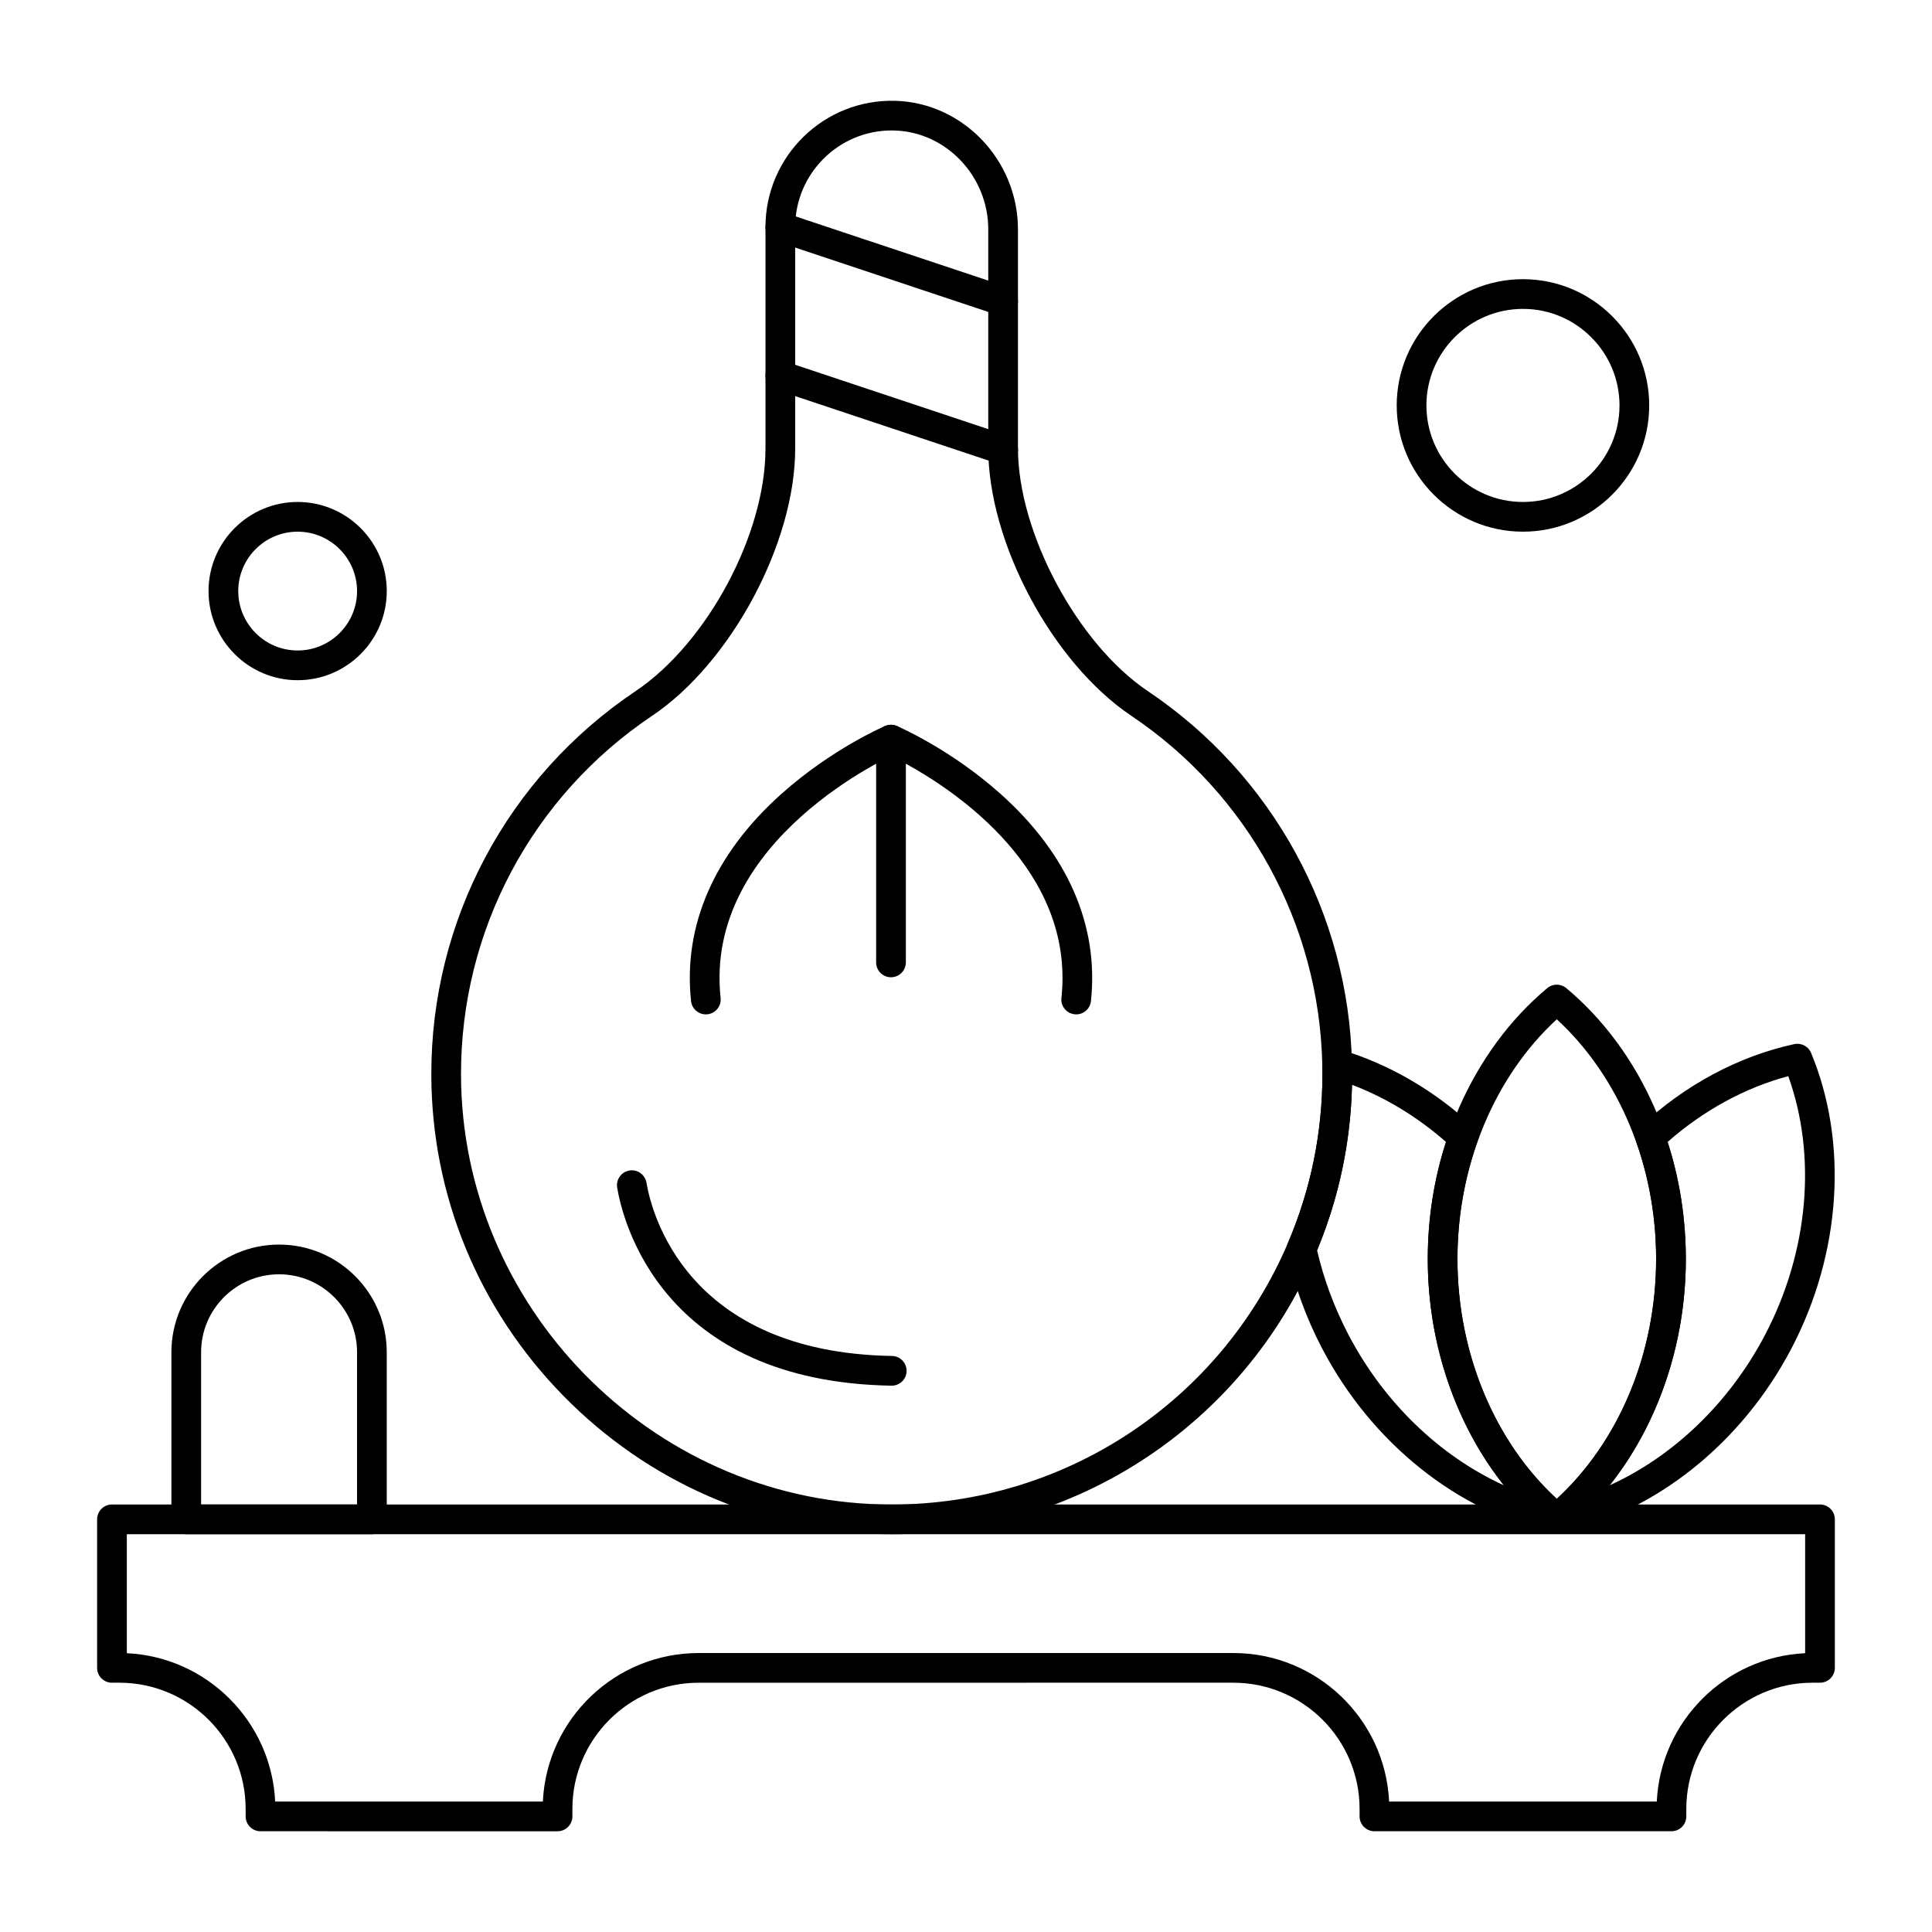
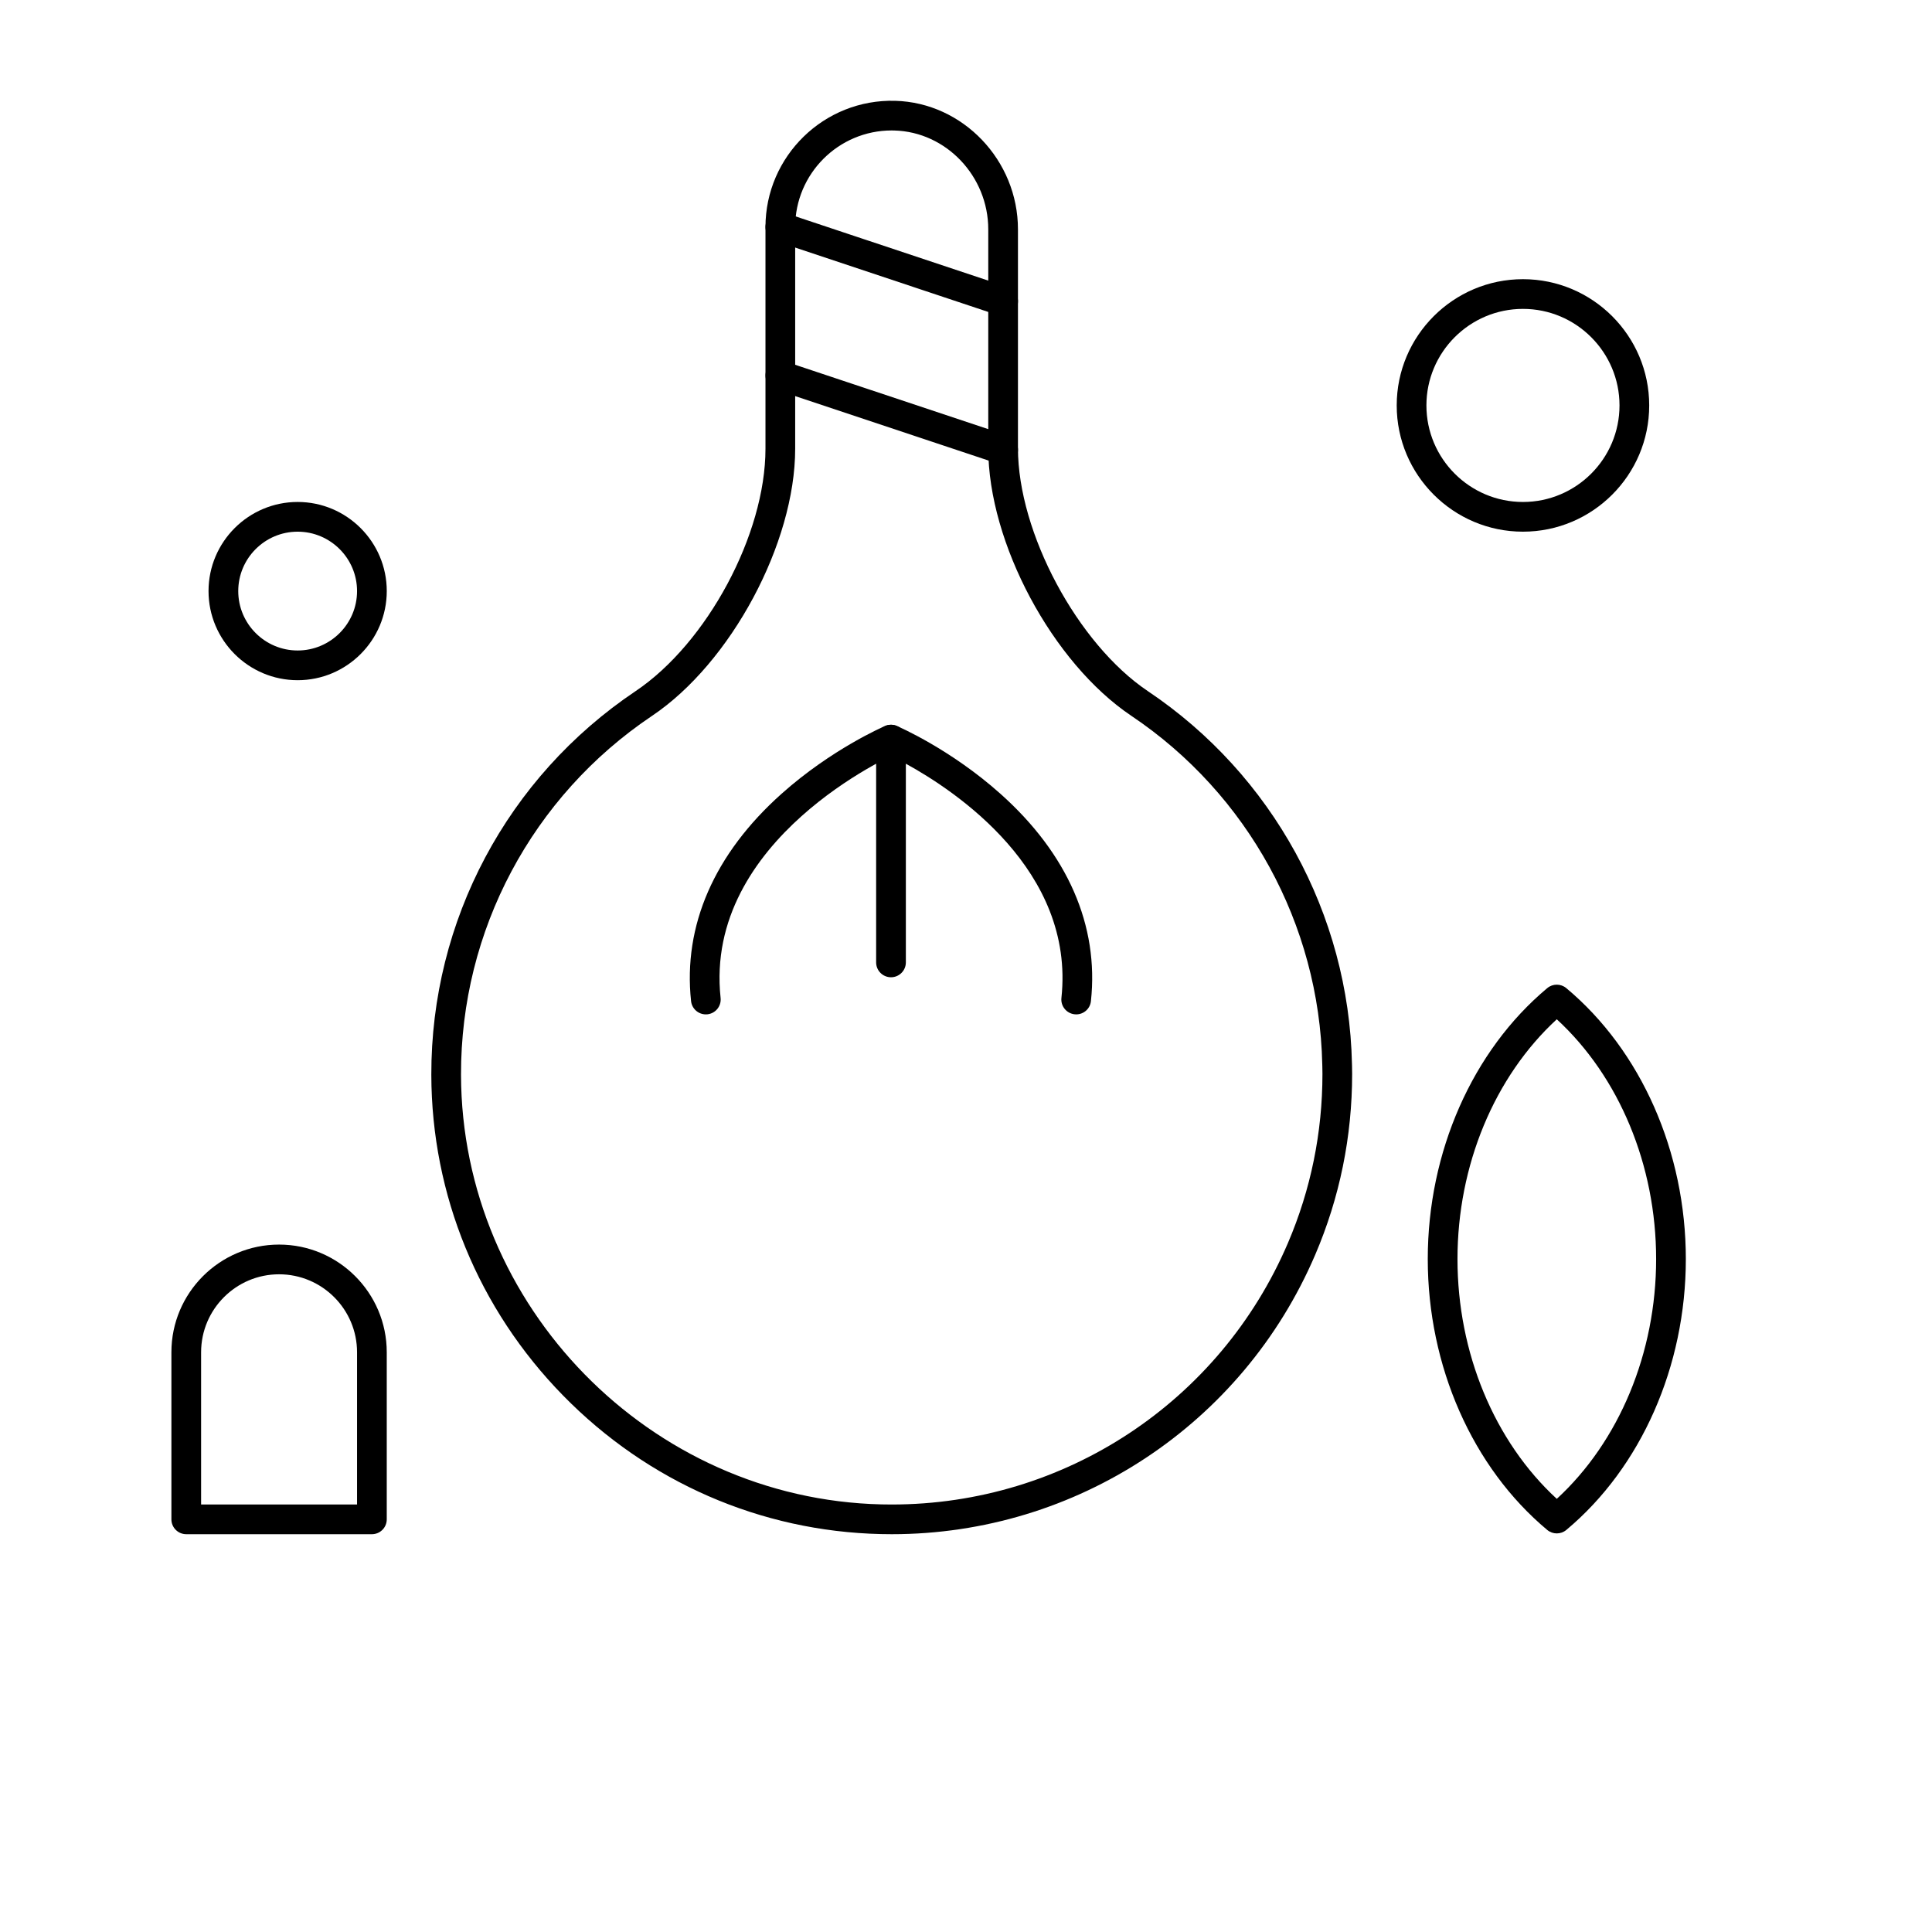
<svg xmlns="http://www.w3.org/2000/svg" fill="#000000" width="800px" height="800px" version="1.1" viewBox="144 144 512 512">
  <g>
-     <path d="m586.96 629.3h-78.719c-2.172 0-3.938-1.762-3.938-3.938v-1.969c0-18.449-15.008-33.457-33.457-33.457l-141.7 0.004c-18.449 0-33.457 15.008-33.457 33.457v1.969c0 2.172-1.762 3.938-3.938 3.938l-78.715-0.004c-2.172 0-3.938-1.762-3.938-3.938v-1.969c0-18.449-15.008-33.457-33.457-33.457h-1.969c-2.172 0-3.938-1.762-3.938-3.938v-39.359c0-2.172 1.762-3.938 3.938-3.938h452.64c2.172 0 3.938 1.762 3.938 3.938v39.359c0 2.172-1.762 3.938-3.938 3.938h-1.969c-18.449 0-33.457 15.008-33.457 33.457v1.969c0.004 2.176-1.758 3.938-3.93 3.938zm-74.832-7.871h70.941c1-21.227 18.086-38.316 39.312-39.312v-31.535h-444.77v31.535c21.227 1 38.316 18.086 39.312 39.312h70.941c1.031-21.879 19.152-39.359 41.281-39.359h141.7c22.133 0 40.254 17.48 41.285 39.359z" />
    <path d="m556.56 550.37c-0.895 0-1.793-0.305-2.523-0.914-19.828-16.562-31.664-43.402-31.664-71.797 0-28.383 11.836-55.223 31.664-71.797 1.461-1.219 3.586-1.223 5.047 0 19.836 16.57 31.68 43.41 31.68 71.797 0 28.395-11.844 55.238-31.68 71.797-0.73 0.613-1.625 0.914-2.523 0.914zm0.004-136.25c-16.535 15.223-26.316 38.703-26.316 63.543 0 24.852 9.781 48.336 26.316 63.547 16.543-15.211 26.328-38.691 26.328-63.547 0-24.844-9.785-48.328-26.328-63.543z" />
-     <path d="m556.56 550.37c-1.48 0-2.863-0.836-3.535-2.207-0.797-1.629-0.379-3.59 1.012-4.75 18.066-15.082 28.852-39.668 28.852-65.758 0-10.73-1.754-21.133-5.211-30.918-0.523-1.477-0.117-3.125 1.027-4.191 11.898-11.074 26.004-18.629 40.785-21.84 1.863-0.406 3.742 0.582 4.473 2.34 9.898 23.867 7.953 53.141-5.207 78.301s-36.102 43.453-61.363 48.938c-0.273 0.059-0.555 0.086-0.832 0.086zm29.387-103.75c3.195 9.895 4.816 20.324 4.816 31.043 0 22.375-7.352 43.785-20.176 59.961 16.965-7.738 31.773-21.906 41.199-39.922 11.516-22.02 13.73-47.363 6.121-68.508-11.461 3.062-22.41 9.031-31.961 17.426z" />
-     <path d="m556.56 550.37c-0.277 0-0.555-0.027-0.836-0.09-25.258-5.484-48.191-23.781-61.352-48.934-4.258-8.141-7.387-16.734-9.297-25.535-0.172-0.801-0.094-1.633 0.227-2.383 6.074-14.195 9.156-29.293 9.156-44.867 0-0.633-0.016-1.262-0.031-1.891l-0.016-0.594c-0.027-1.258 0.551-2.453 1.551-3.215s2.305-1 3.512-0.641c12.625 3.773 24.711 10.801 34.945 20.328 1.148 1.066 1.551 2.715 1.027 4.191-3.457 9.785-5.211 20.188-5.211 30.918 0 26.086 10.781 50.668 28.84 65.758 1.391 1.16 1.809 3.121 1.012 4.75-0.664 1.371-2.051 2.203-3.527 2.203zm-63.52-75.023c1.781 7.695 4.57 15.207 8.309 22.352 9.422 18.016 24.227 32.184 41.191 39.922-12.82-16.18-20.168-37.59-20.168-59.961 0-10.723 1.621-21.148 4.816-31.043-7.516-6.602-16.004-11.754-24.887-15.133-0.359 15.184-3.469 29.918-9.262 43.863z" />
    <path d="m380.32 550.58c-1.004 0.008-1.941-0.012-2.91-0.035-31.848-0.742-61.75-13.785-84.195-36.727-22.441-22.938-34.84-53.117-34.91-84.98-0.09-40.859 20.137-78.863 54.105-101.66 18.992-12.75 34.449-41.574 34.449-64.254v-58.766c0-18.758 15.527-33.969 34.395-33.441 17.93 0.488 32.516 15.766 32.516 34.055v58.023c0 22.367 15.773 51.848 34.441 64.375 33.012 22.148 53.227 59.062 54.074 98.742l0.016 0.578c0.016 0.691 0.031 1.383 0.031 2.078 0 16.645-3.293 32.785-9.789 47.965-19.254 44.98-63.305 74.047-112.22 74.047zm-0.004-372.01c-14.109 0-25.586 11.477-25.586 25.586v58.77c0 24.992-17.02 56.75-37.941 70.789-31.781 21.328-50.703 56.883-50.617 95.105 0.137 61.355 50.117 112.43 111.42 113.86 0.91 0.02 1.82 0.031 2.723 0.031 45.77 0.004 86.98-27.191 104.99-69.277 6.074-14.195 9.156-29.293 9.156-44.867 0-0.633-0.016-1.262-0.031-1.895l-0.016-0.594c-0.797-37.117-19.707-71.648-50.59-92.371-20.914-14.031-37.926-45.844-37.926-70.91v-58.023c0-14.062-11.152-25.812-24.863-26.188-0.238-0.008-0.48-0.012-0.719-0.012z" />
    <path d="m331.05 412.82c-1.984 0-3.691-1.496-3.91-3.516-2.148-20.023 6.148-39.027 23.988-54.953 13.211-11.793 26.875-17.719 27.449-17.965 2-0.859 4.312 0.07 5.168 2.07 0.855 2-0.07 4.312-2.066 5.168-0.652 0.281-51.238 22.621-46.711 64.844 0.23 2.16-1.332 4.102-3.492 4.332-0.145 0.016-0.285 0.02-0.426 0.02z" />
    <path d="m429.21 412.82c-0.141 0-0.281-0.008-0.426-0.023-2.16-0.23-3.727-2.172-3.496-4.332 3.629-33.828-28.121-54.891-41.227-62.074v52.656c0 2.172-1.762 3.938-3.938 3.938-2.172 0-3.938-1.762-3.938-3.938v-59.039c0-1.324 0.664-2.559 1.77-3.285s2.5-0.852 3.715-0.332c0.574 0.246 14.238 6.168 27.449 17.965 17.844 15.93 26.137 34.93 23.988 54.953-0.203 2.016-1.91 3.512-3.898 3.512z" />
-     <path d="m380.32 511.22h-0.066c-61.035-1.035-71.266-43.902-72.695-52.488-0.355-2.144 1.09-4.172 3.234-4.531 2.141-0.359 4.172 1.09 4.531 3.234 1.25 7.504 10.266 44.984 65.062 45.91 2.172 0.035 3.906 1.828 3.867 4-0.035 2.156-1.793 3.875-3.934 3.875z" />
    <path d="m242.56 550.58h-49.199c-2.172 0-3.938-1.762-3.938-3.938v-44.281c0-15.734 12.801-28.535 28.535-28.535s28.535 12.801 28.535 28.535v44.281c0 2.176-1.762 3.938-3.934 3.938zm-45.266-7.871h41.328v-40.344c0-11.395-9.27-20.664-20.664-20.664s-20.664 9.27-20.664 20.664z" />
    <path d="m222.88 324.26c-13.023 0-23.617-10.594-23.617-23.617s10.594-23.617 23.617-23.617c13.023 0 23.617 10.594 23.617 23.617-0.004 13.023-10.598 23.617-23.617 23.617zm0-39.359c-8.68 0-15.742 7.062-15.742 15.742s7.062 15.742 15.742 15.742c8.68 0 15.742-7.062 15.742-15.742s-7.062-15.742-15.742-15.742z" />
    <path d="m547.6 284.9c-18.449 0-33.457-15.008-33.457-33.457 0-18.449 15.008-33.457 33.457-33.457 18.449 0 33.457 15.008 33.457 33.457 0 18.449-15.008 33.457-33.457 33.457zm0-59.043c-14.109 0-25.586 11.477-25.586 25.586 0 14.105 11.477 25.586 25.586 25.586s25.586-11.477 25.586-25.586-11.477-25.586-25.586-25.586z" />
    <path d="m409.84 227.77c-0.414 0-0.832-0.066-1.246-0.203l-59.039-19.68c-2.062-0.688-3.176-2.918-2.488-4.981s2.918-3.176 4.981-2.488l59.039 19.68c2.062 0.688 3.176 2.918 2.488 4.981-0.551 1.648-2.086 2.691-3.734 2.691z" />
    <path d="m409.84 267.13c-0.414 0-0.832-0.066-1.246-0.203l-59.039-19.68c-2.062-0.688-3.176-2.918-2.488-4.981s2.918-3.176 4.981-2.488l59.039 19.68c2.062 0.688 3.176 2.918 2.488 4.981-0.551 1.648-2.086 2.691-3.734 2.691z" />
  </g>
</svg>